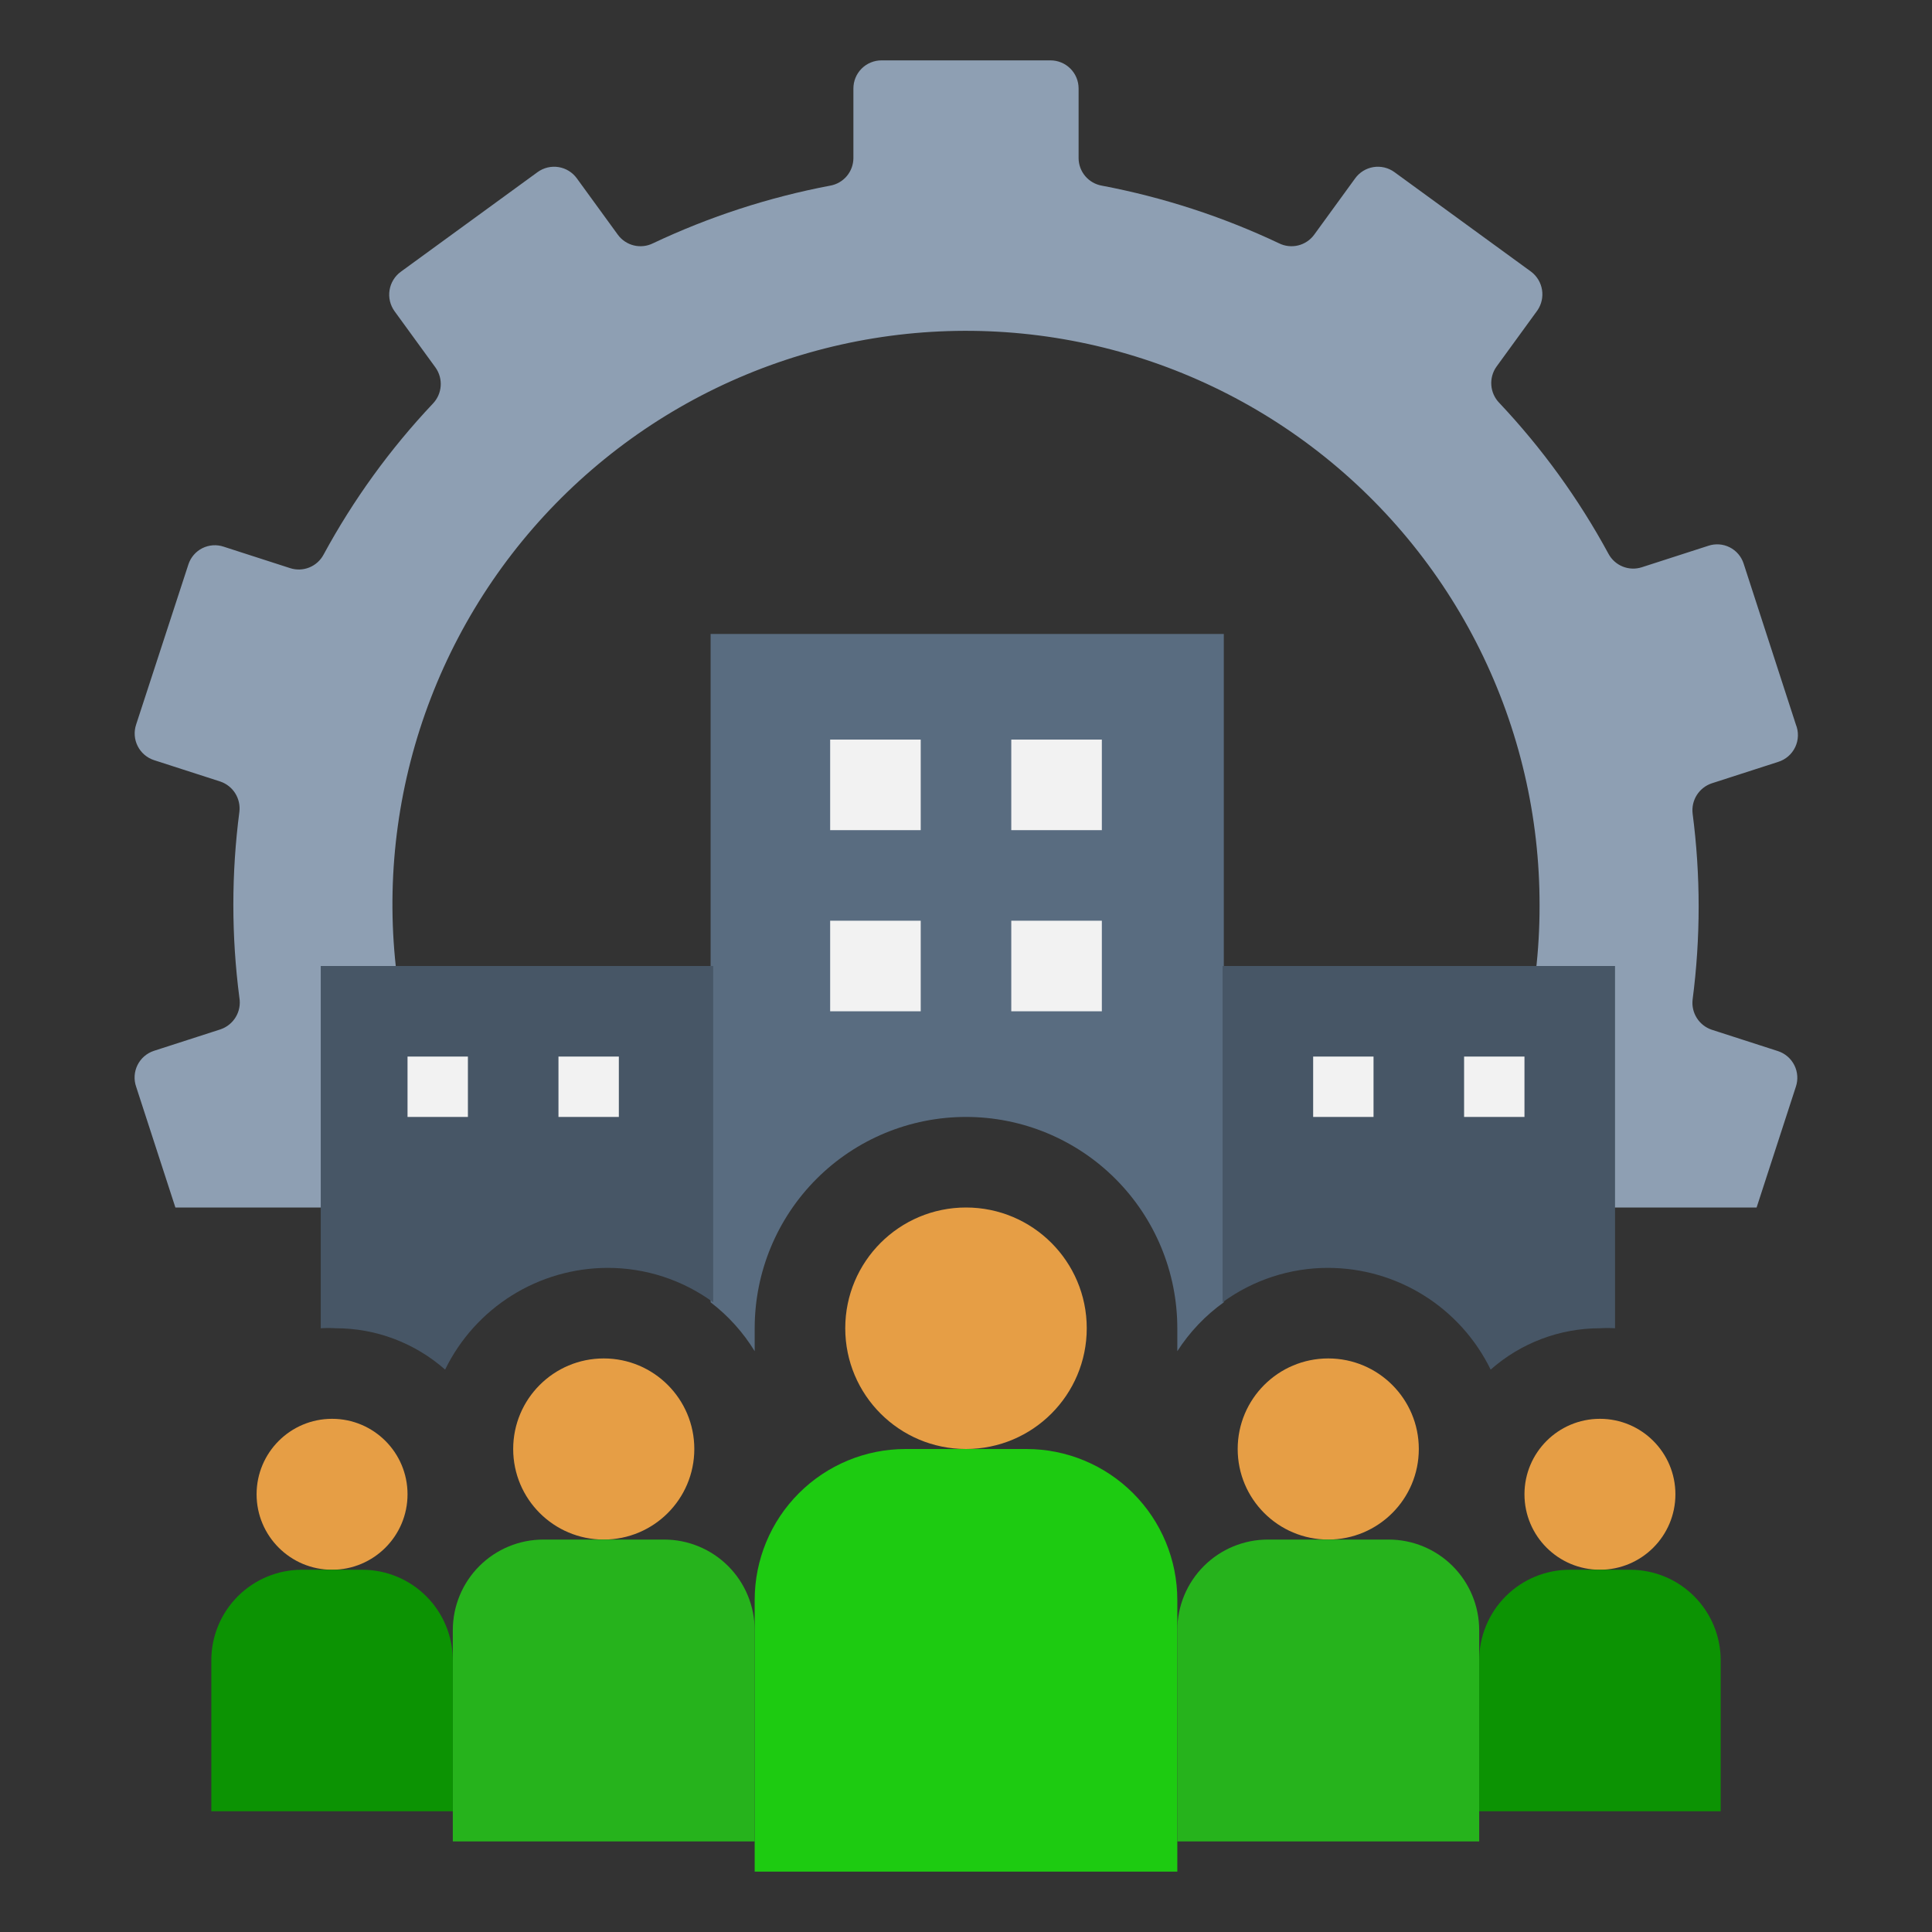
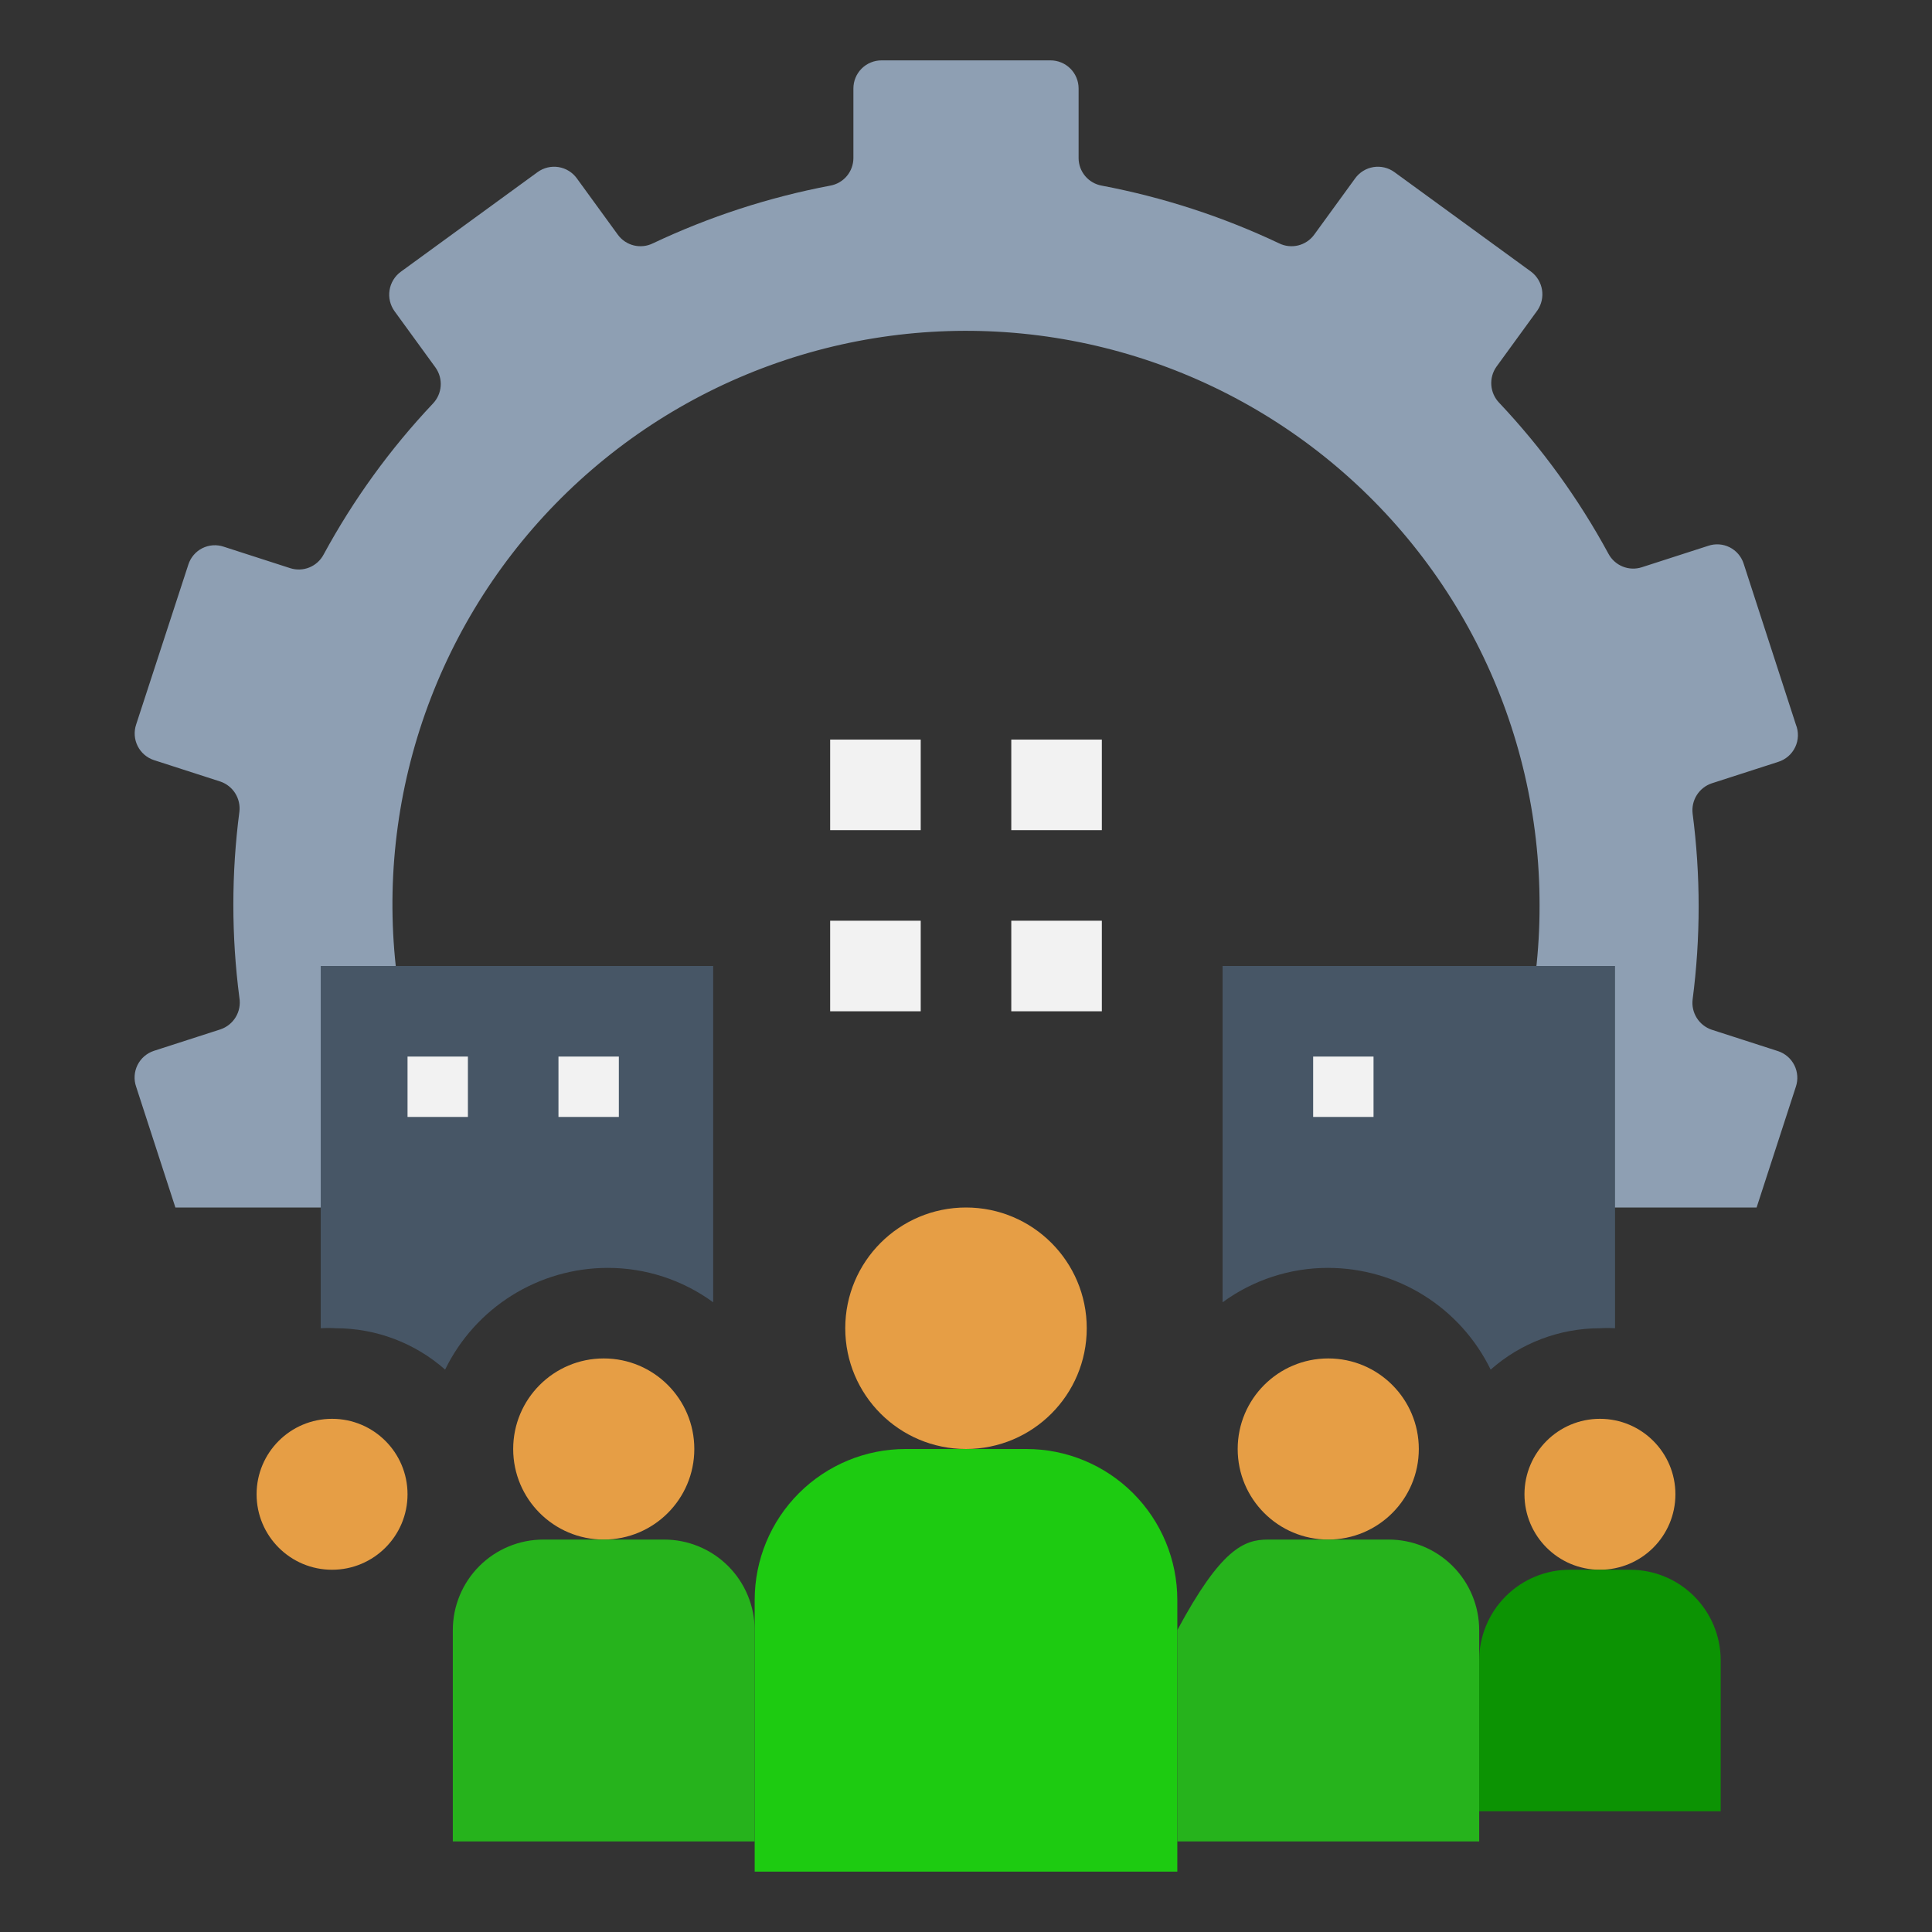
<svg xmlns="http://www.w3.org/2000/svg" width="512" height="512" viewBox="0 0 512 512" fill="none">
  <rect x="0" y="0" width="512" height="512" fill="#333333" stroke="none" />
  <path d="M58.4 272.8L40.8 278.48C39.859 278.787 38.989 279.278 38.24 279.925C37.492 280.572 36.88 281.362 36.44 282.249C36.001 283.135 35.742 284.1 35.681 285.088C35.619 286.076 35.754 287.066 36.08 288L46.48 320H126.96C114.518 300.014 106.89 277.412 104.674 253.974C102.459 230.537 105.719 206.905 114.195 184.942C122.672 162.979 136.134 143.286 153.521 127.414C170.907 111.542 191.743 99.925 214.385 93.48C237.028 87.034 260.858 85.936 283.997 90.273C307.136 94.609 328.952 104.26 347.724 118.467C366.496 132.673 381.712 151.045 392.172 172.136C402.632 193.226 408.051 216.458 408 240C408.039 263.502 402.559 286.684 392 307.68V320H465.52L475.92 288C476.233 287.07 476.359 286.088 476.291 285.109C476.223 284.131 475.962 283.176 475.523 282.298C475.085 281.421 474.477 280.639 473.735 279.997C472.993 279.356 472.131 278.867 471.2 278.56L453.6 272.88C451.971 272.324 450.582 271.227 449.665 269.771C448.748 268.315 448.358 266.589 448.56 264.88C450.693 248.523 450.693 231.957 448.56 215.6C448.358 213.891 448.748 212.165 449.665 210.709C450.582 209.253 451.971 208.156 453.6 207.6L471.2 201.92C472.188 201.618 473.103 201.114 473.886 200.439C474.669 199.764 475.303 198.934 475.747 198.001C476.191 197.067 476.435 196.052 476.465 195.018C476.495 193.985 476.309 192.957 475.92 192L462.08 149.36C461.781 148.431 461.301 147.572 460.667 146.83C460.033 146.089 459.258 145.481 458.387 145.042C457.516 144.603 456.567 144.341 455.594 144.272C454.621 144.203 453.644 144.328 452.72 144.64L435.12 150.32C433.453 150.862 431.648 150.798 430.023 150.14C428.398 149.481 427.059 148.27 426.24 146.72C418.361 132.187 408.626 118.741 397.28 106.72C396.076 105.462 395.347 103.825 395.215 102.089C395.084 100.353 395.559 98.625 396.56 97.2L407.44 82.24C408.529 80.644 408.962 78.69 408.649 76.784C408.336 74.877 407.302 73.164 405.76 72L369.52 45.6C368.727 45.026 367.829 44.614 366.877 44.388C365.925 44.162 364.937 44.126 363.971 44.282C363.005 44.438 362.079 44.783 361.247 45.298C360.414 45.812 359.692 46.486 359.12 47.28L348.24 62.24C347.201 63.642 345.703 64.635 344.006 65.045C342.31 65.454 340.524 65.254 338.96 64.48C324.019 57.412 308.239 52.277 292 49.2C290.283 48.9 288.726 48.007 287.6 46.677C286.474 45.346 285.851 43.663 285.84 41.92V23.44C285.84 21.467 285.056 19.574 283.661 18.179C282.265 16.784 280.373 16 278.4 16H233.6C231.627 16 229.734 16.784 228.339 18.179C226.944 19.574 226.16 21.467 226.16 23.44V41.92C226.148 43.663 225.525 45.346 224.4 46.677C223.274 48.007 221.717 48.9 220 49.2C203.761 52.277 187.98 57.412 173.04 64.48C171.476 65.254 169.689 65.454 167.993 65.045C166.297 64.635 164.798 63.642 163.76 62.24L152.88 47.28C152.308 46.486 151.585 45.812 150.753 45.298C149.92 44.783 148.994 44.438 148.028 44.282C147.062 44.126 146.075 44.162 145.123 44.388C144.171 44.614 143.273 45.026 142.48 45.6L106.24 72C104.631 73.169 103.55 74.929 103.235 76.893C102.92 78.857 103.397 80.866 104.56 82.48L115.44 97.44C116.44 98.865 116.916 100.593 116.784 102.329C116.653 104.065 115.923 105.702 114.72 106.96C103.373 118.981 93.638 132.427 85.76 146.96C84.941 148.51 83.601 149.721 81.976 150.38C80.352 151.038 78.547 151.102 76.88 150.56L59.28 144.88C58.356 144.568 57.379 144.443 56.406 144.512C55.433 144.581 54.483 144.843 53.612 145.282C52.741 145.721 51.967 146.329 51.333 147.07C50.699 147.812 50.218 148.671 49.92 149.6L36.08 192C35.767 192.93 35.641 193.912 35.709 194.89C35.777 195.869 36.037 196.824 36.476 197.702C36.915 198.579 37.523 199.361 38.265 200.003C39.007 200.644 39.868 201.133 40.8 201.44L58.4 207.12C60.028 207.676 61.417 208.773 62.334 210.229C63.252 211.685 63.642 213.411 63.44 215.12C61.307 231.477 61.307 248.043 63.44 264.4C63.742 266.171 63.4 267.992 62.475 269.533C61.551 271.074 60.105 272.233 58.4 272.8Z" fill="#8E9FB3" />
-   <path d="M200 358.08C200 356.08 200 354.08 200 352C200 337.148 205.9 322.904 216.402 312.402C226.904 301.9 241.148 296 256 296C270.852 296 285.096 301.9 295.598 312.402C306.1 322.904 312 337.148 312 352V358.08C315.25 353.019 319.431 348.621 324.32 345.12V168H188.32V345.12C192.98 348.682 196.94 353.076 200 358.08Z" fill="#596C80" />
  <path d="M352 336C360.977 336.019 369.77 338.556 377.378 343.321C384.986 348.087 391.105 354.891 395.04 362.96C403.035 355.899 413.334 352.002 424 352C425.332 351.918 426.668 351.918 428 352V256H324V345.12C332.125 339.177 341.934 335.982 352 336Z" fill="#475666" />
  <path d="M89 352C99.666 352.002 109.965 355.899 117.96 362.96C121.895 354.891 128.014 348.087 135.622 343.321C143.23 338.556 152.023 336.019 161 336C171.066 335.982 180.875 339.177 189 345.12V256H85V352C86.332 351.918 87.668 351.918 89 352Z" fill="#475666" />
  <path d="M256 384C273.673 384 288 369.673 288 352C288 334.327 273.673 320 256 320C238.327 320 224 334.327 224 352C224 369.673 238.327 384 256 384Z" fill="#E69E45" />
  <path d="M200 496V424C200 413.391 204.214 403.217 211.716 395.716C219.217 388.214 229.391 384 240 384H272C282.609 384 292.783 388.214 300.284 395.716C307.786 403.217 312 413.391 312 424V496H200Z" fill="#1DCB11" />
  <path d="M352 408C365.255 408 376 397.255 376 384C376 370.745 365.255 360 352 360C338.745 360 328 370.745 328 384C328 397.255 338.745 408 352 408Z" fill="#E69E45" />
-   <path d="M312 488V432C312 425.635 314.529 419.53 319.029 415.029C323.53 410.529 329.635 408 336 408H368C374.365 408 380.47 410.529 384.971 415.029C389.471 419.53 392 425.635 392 432V488H312Z" fill="#26B31C" />
+   <path d="M312 488V432C323.53 410.529 329.635 408 336 408H368C374.365 408 380.47 410.529 384.971 415.029C389.471 419.53 392 425.635 392 432V488H312Z" fill="#26B31C" />
  <path d="M160 408C173.255 408 184 397.255 184 384C184 370.745 173.255 360 160 360C146.745 360 136 370.745 136 384C136 397.255 146.745 408 160 408Z" fill="#E69E45" />
  <path d="M120 488V432C120 425.635 122.529 419.53 127.029 415.029C131.53 410.529 137.635 408 144 408H176C182.365 408 188.47 410.529 192.971 415.029C197.471 419.53 200 425.635 200 432V488H120Z" fill="#26B31C" />
  <path d="M88 416C99.046 416 108 407.046 108 396C108 384.954 99.046 376 88 376C76.954 376 68 384.954 68 396C68 407.046 76.954 416 88 416Z" fill="#E69E45" />
-   <path d="M56 480V440C56 433.635 58.529 427.53 63.029 423.029C67.53 418.529 73.635 416 80 416H96C102.365 416 108.47 418.529 112.971 423.029C117.471 427.53 120 433.635 120 440V480H56Z" fill="#0C9303" />
  <path d="M424 416C435.046 416 444 407.046 444 396C444 384.954 435.046 376 424 376C412.954 376 404 384.954 404 396C404 407.046 412.954 416 424 416Z" fill="#E69E45" />
  <path d="M392 480V440C392 433.635 394.529 427.53 399.029 423.029C403.53 418.529 409.635 416 416 416H432C438.365 416 444.47 418.529 448.971 423.029C453.471 427.53 456 433.635 456 440V480H392Z" fill="#0C9303" />
  <path d="M220 196H244V220H220V196Z" fill="#F2F2F2" />
  <path d="M268 196H292V220H268V196Z" fill="#F2F2F2" />
  <path d="M220 244H244V268H220V244Z" fill="#F2F2F2" />
  <path d="M268 244H292V268H268V244Z" fill="#F2F2F2" />
  <path d="M348 280H364V296H348V280Z" fill="#F2F2F2" />
-   <path d="M388 280H404V296H388V280Z" fill="#F2F2F2" />
  <path d="M108 280H124V296H108V280Z" fill="#F2F2F2" />
  <path d="M148 280H164V296H148V280Z" fill="#F2F2F2" />
</svg>